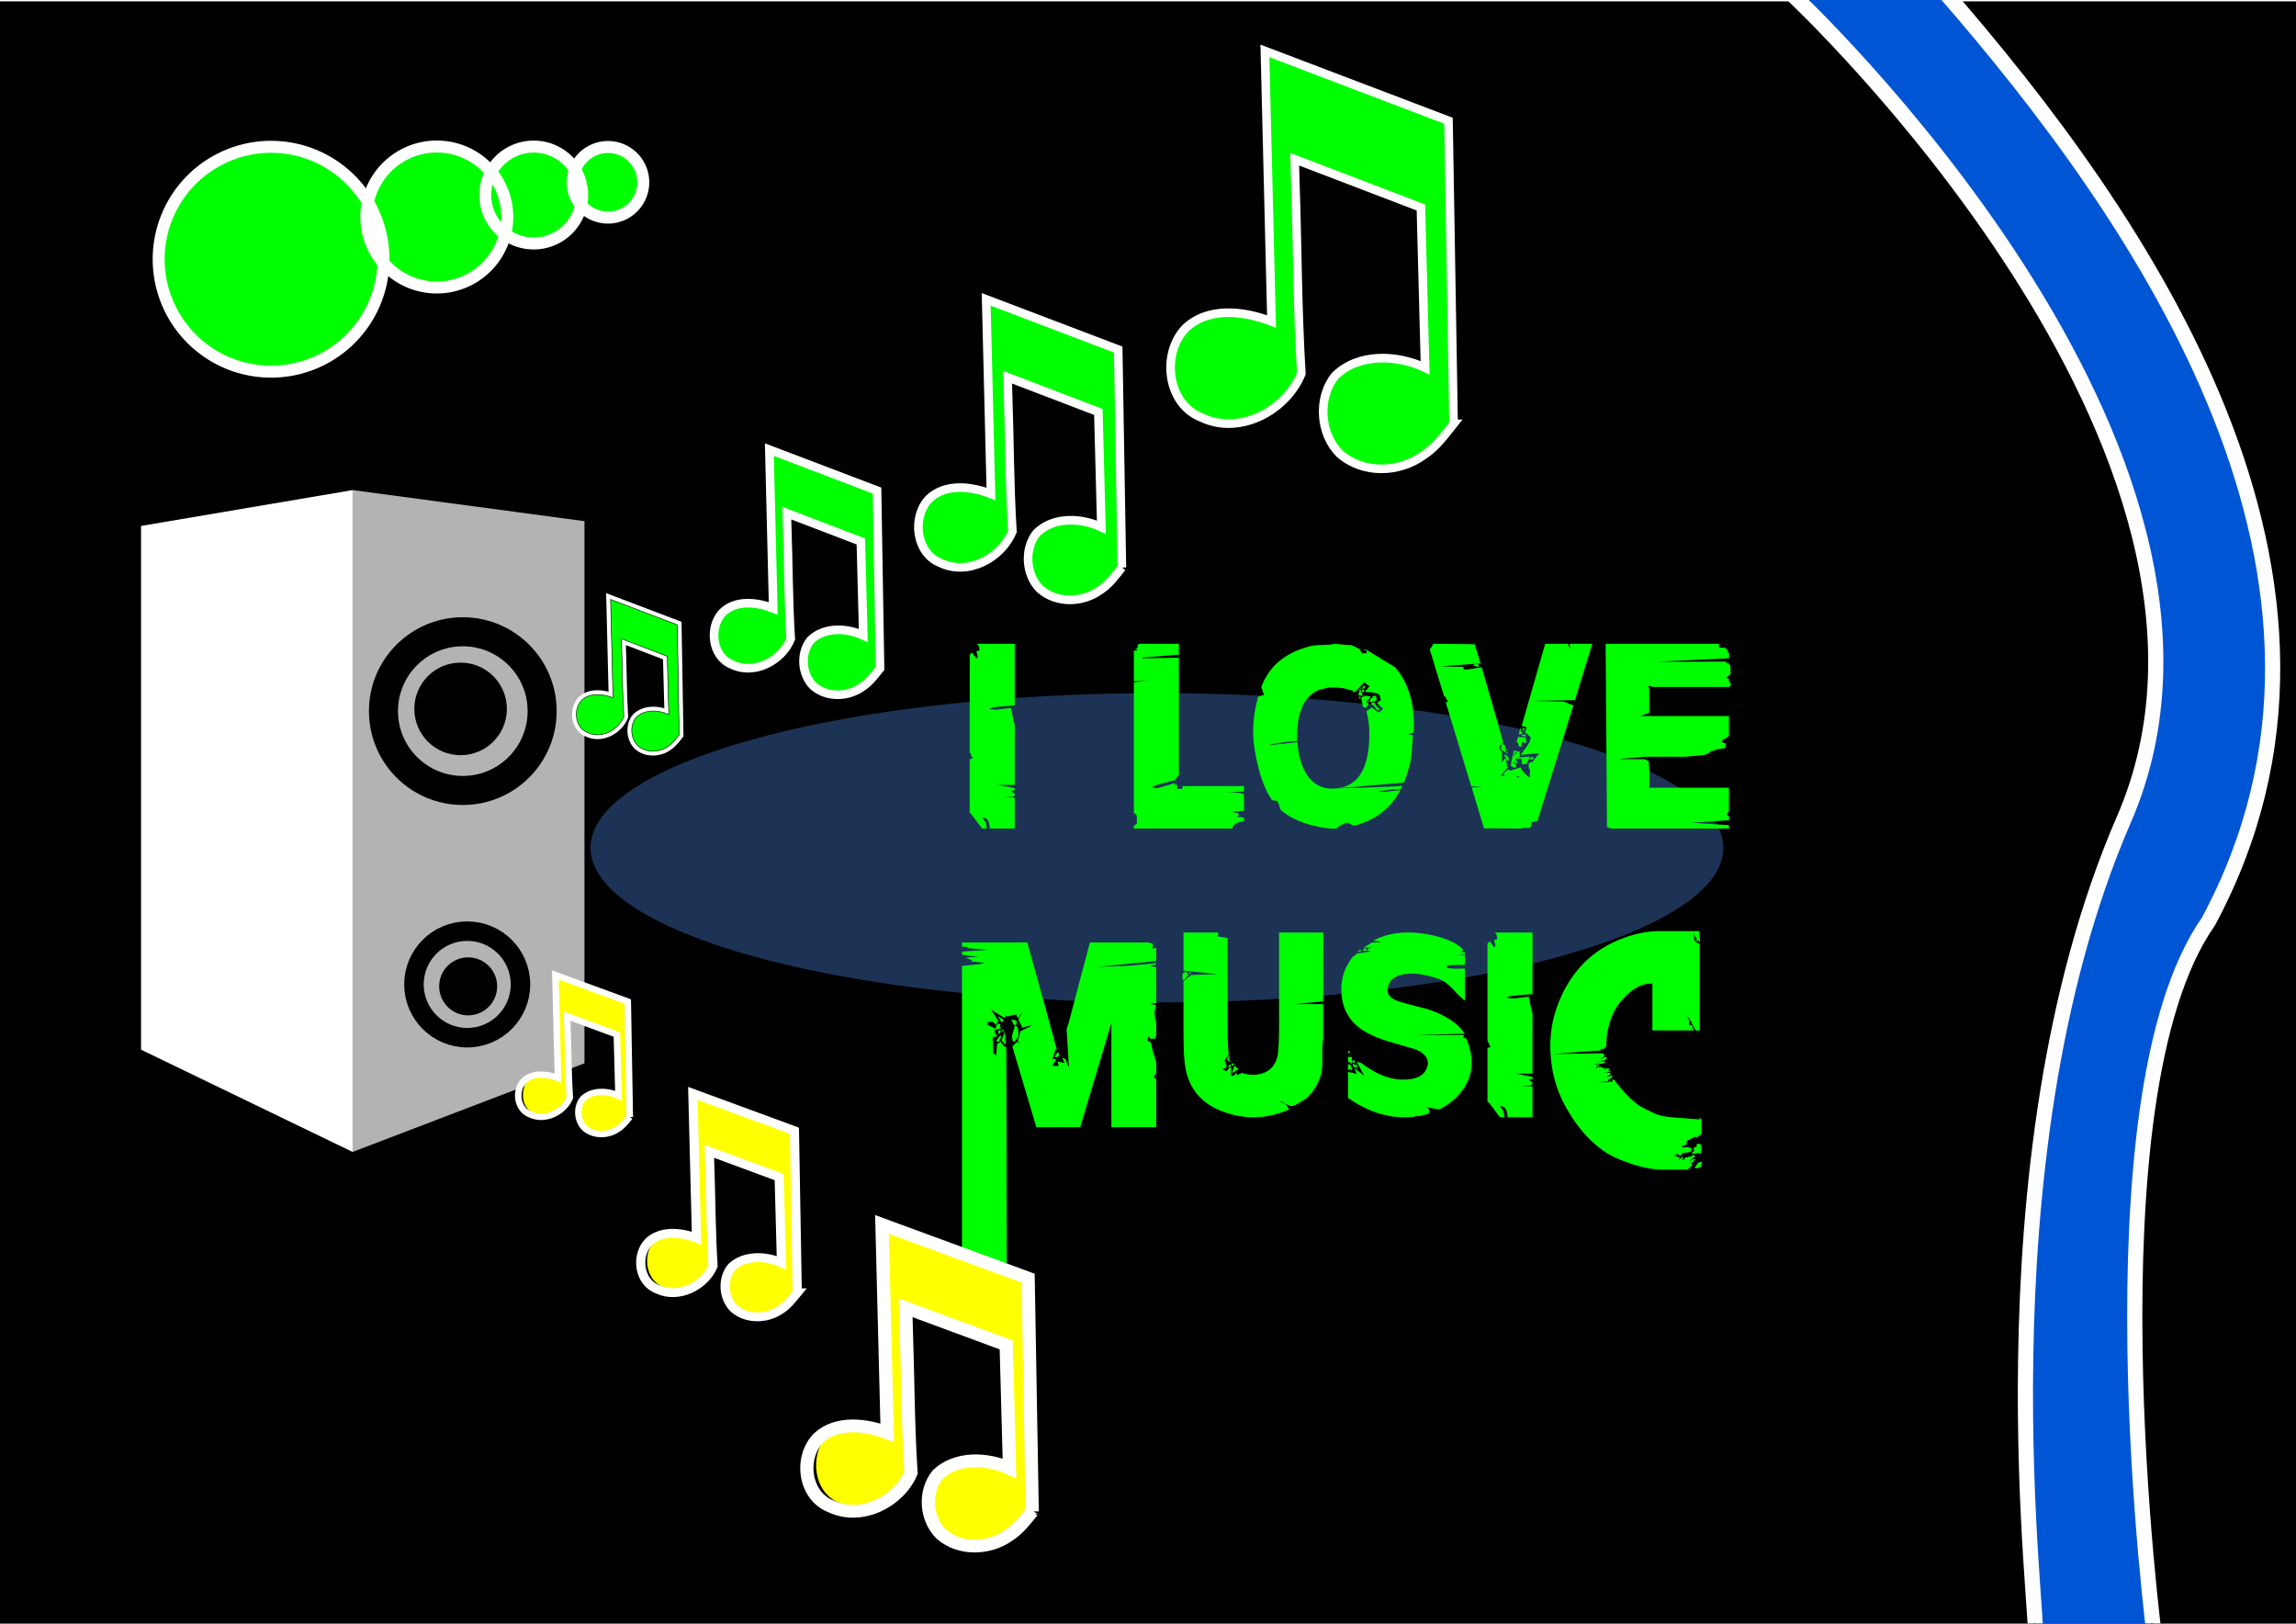
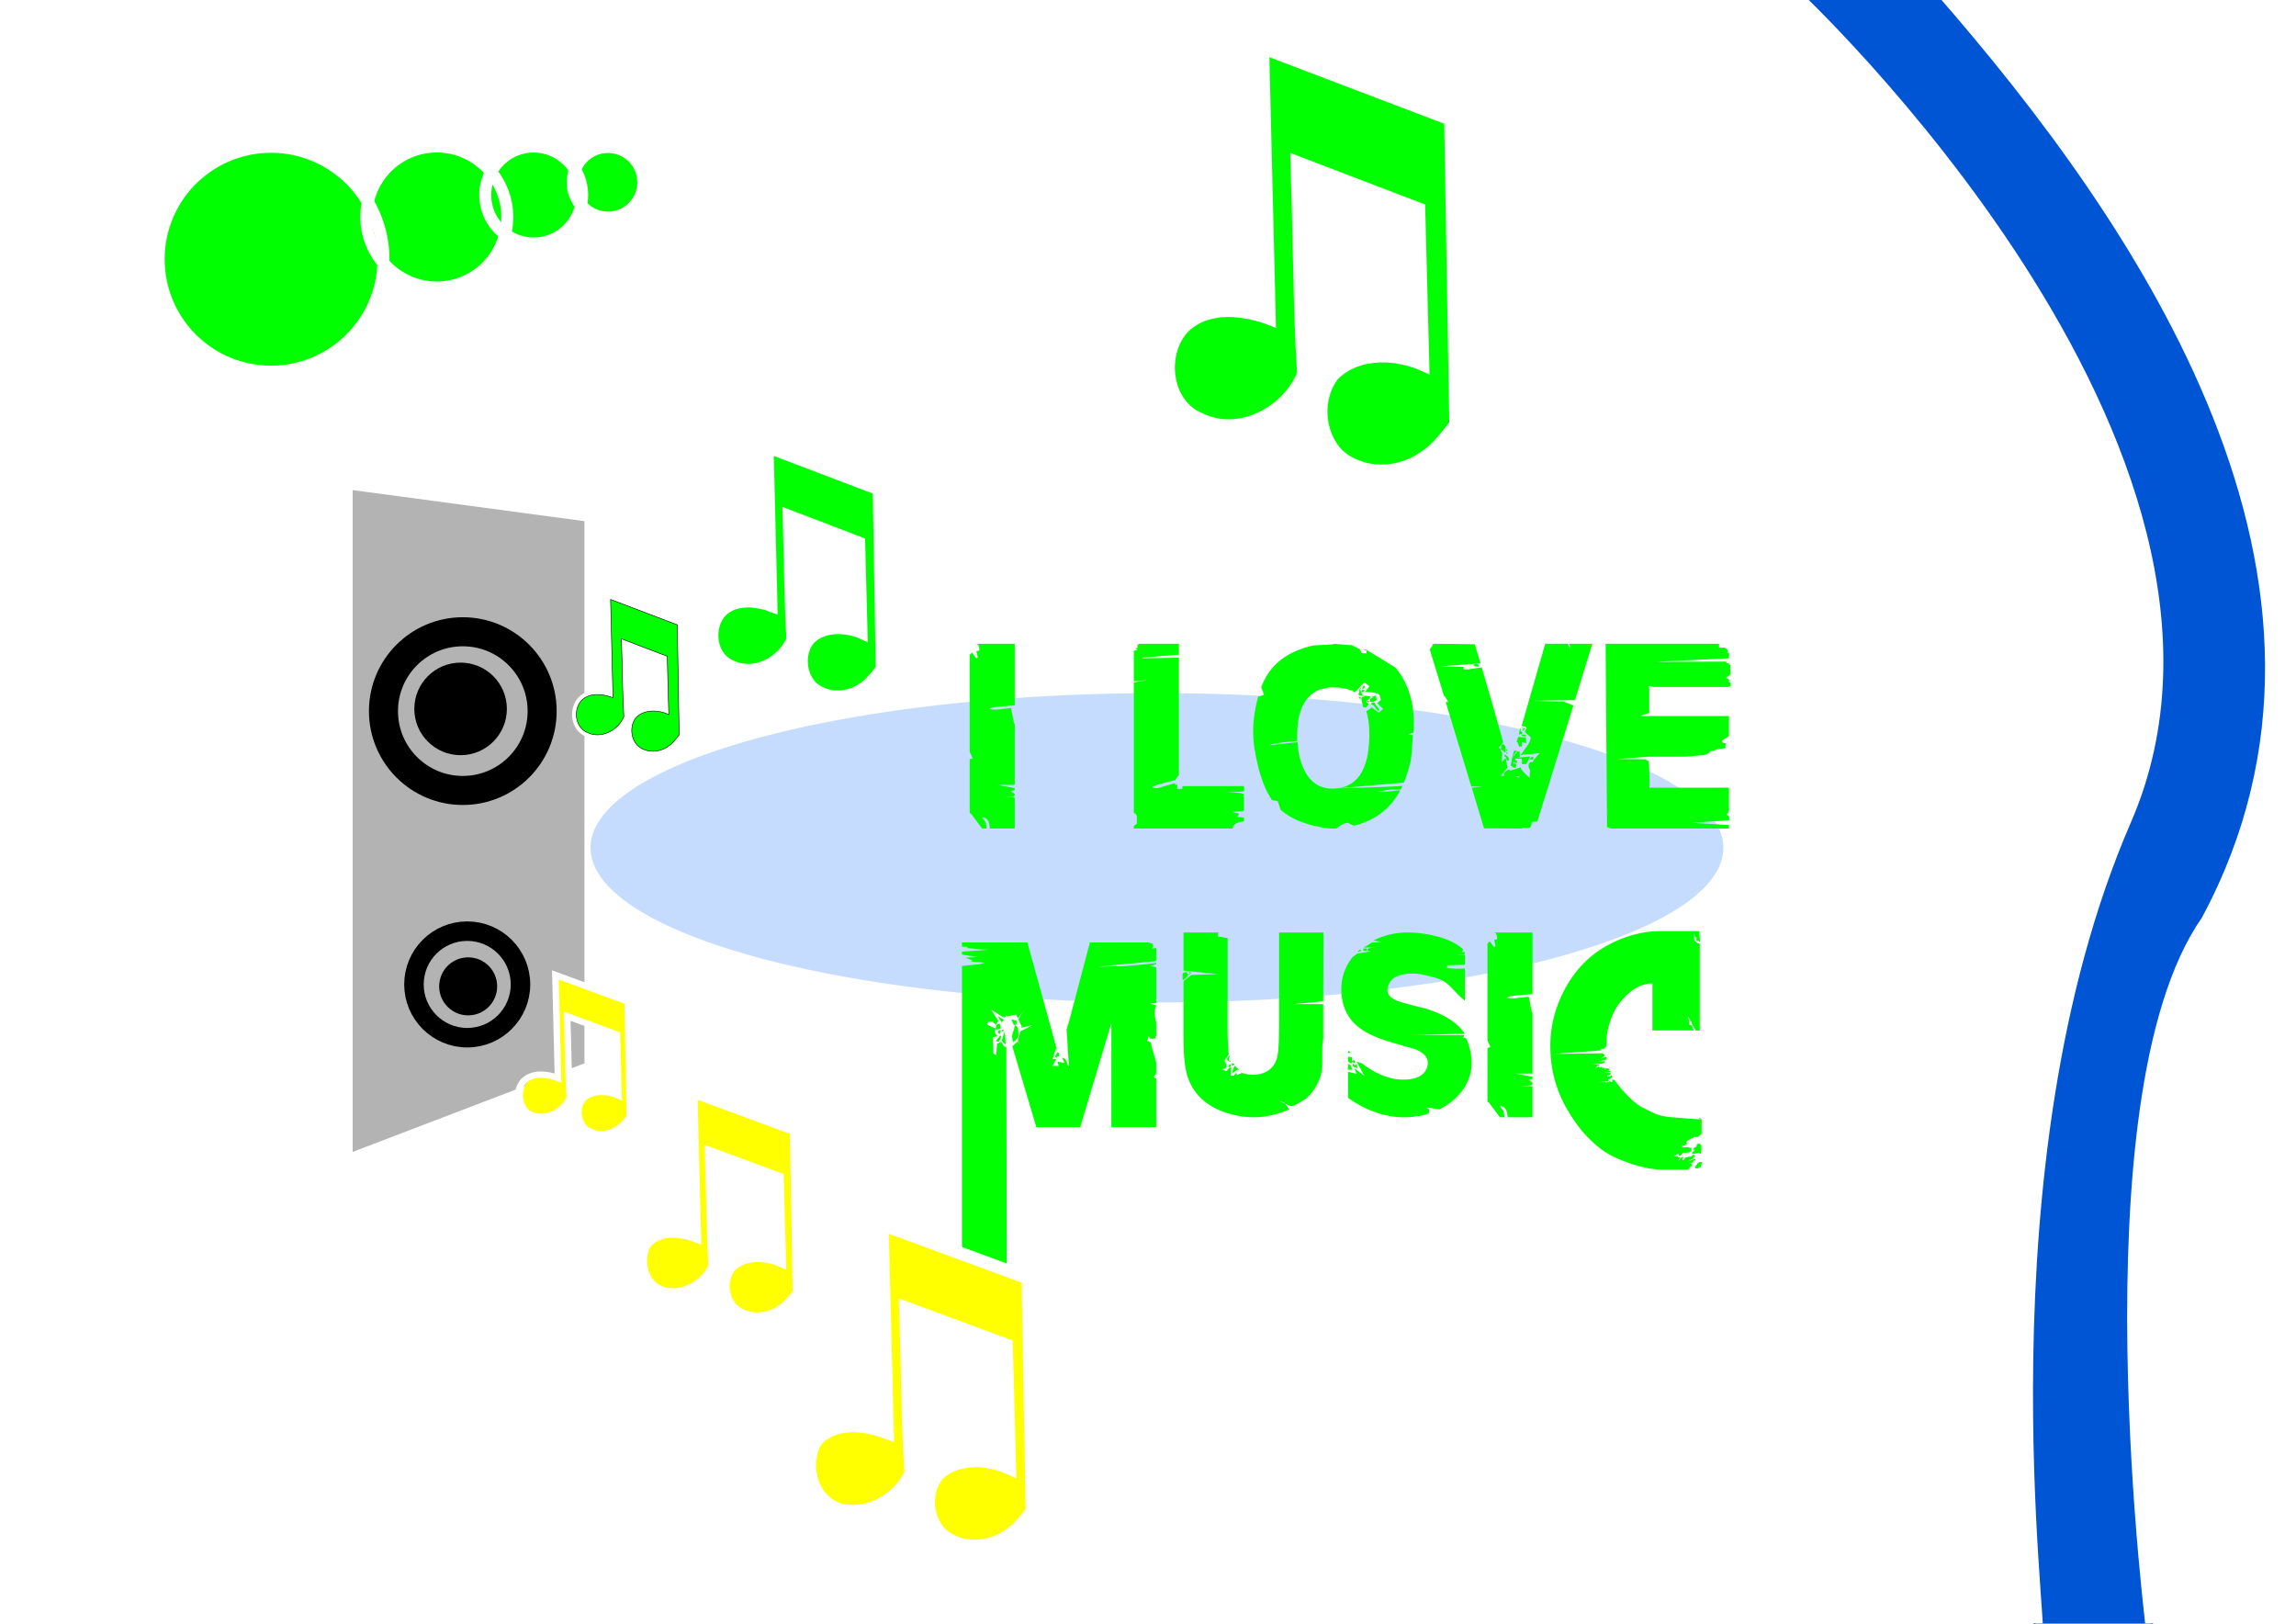
<svg xmlns="http://www.w3.org/2000/svg" viewBox="0 0 1052.4 744.09">
  <defs>
    <filter id="f" height="1.195" width="1.288" y="-.098" x="-.144">
      <feGaussianBlur stdDeviation="3.142" />
    </filter>
    <filter id="a" height="5.58" width="2.432" y="-2.29" x="-.716">
      <feGaussianBlur stdDeviation="213.997" />
    </filter>
    <filter id="b" height="1.29" width="1.428" y="-.145" x="-.214">
      <feGaussianBlur stdDeviation="4.204" />
    </filter>
    <filter id="d" height="1.147" width="1.216" y="-.073" x="-.108">
      <feGaussianBlur stdDeviation="4.204" />
    </filter>
    <filter id="e" height="1.18" width="1.265" y="-.09" x="-.133">
      <feGaussianBlur stdDeviation="4.204" />
    </filter>
    <filter id="c">
      <feGaussianBlur stdDeviation="4.204" />
    </filter>
    <filter id="g" height="1.235" width="1.235" y="-.117" x="-.117">
      <feGaussianBlur stdDeviation="5.043" />
    </filter>
    <filter id="h" height="1.374" width="1.374" y="-.187" x="-.187">
      <feGaussianBlur stdDeviation="8.037" />
    </filter>
    <filter id="i" height="1.545" width="1.545" y="-.272" x="-.272">
      <feGaussianBlur stdDeviation="11.69" />
    </filter>
    <filter id="j" height="1.749" width="1.749" y="-.374" x="-.374">
      <feGaussianBlur stdDeviation="16.074" />
    </filter>
    <filter id="k">
      <feGaussianBlur stdDeviation="8.466" />
    </filter>
  </defs>
-   <path fill-rule="evenodd" d="M0 .622h1052.6v745.49H0z" />
  <path d="M177.79 379.43a358.6 112.13 0 11-717.21 0 358.6 112.13 0 11717.21 0z" transform="matrix(.724 0 0 .632 661.21 148.73)" opacity=".579" filter="url(#a)" fill-rule="evenodd" fill="#59f" />
  <g fill-rule="evenodd">
    <path d="M161.62 224.596v303.32l106.28-40.612v-248.46z" fill="#b3b3b3" />
    <path d="M64.65 241.036l96.975-16.436v303.32L64.65 481.054z" fill="#fff" />
  </g>
  <path d="M232.33 324.878c0 11.716-9.498 21.213-21.213 21.213s-21.213-9.497-21.213-21.213 9.498-21.213 21.213-21.213 21.213 9.498 21.213 21.213z" fill-rule="evenodd" />
  <path d="M248.497 325.894c0 20.084-16.281 36.365-36.365 36.365s-36.366-16.282-36.366-36.365 16.282-36.366 36.366-36.366 36.365 16.282 36.365 36.366z" stroke="#000" stroke-width="13.313" fill="none" />
  <path d="M238.567 451.15c0 13.482-10.93 24.411-24.412 24.411s-24.412-10.93-24.412-24.412 10.93-24.411 24.412-24.411 24.412 10.93 24.412 24.411z" stroke="#000" stroke-width="8.937" fill="none" />
  <path d="M227.88 452.032c0 7.342-5.95 13.293-13.292 13.293s-13.292-5.952-13.292-13.293 5.95-13.292 13.292-13.292 13.292 5.951 13.292 13.292z" fill-rule="evenodd" />
  <path d="M311.29 645.07l-.85-50.46-30.564-11.622 1.1 45.044c-4.535-1.769-10.538-2.52-14.354 1.146-4.007 4.207-3.065 12.562 2.63 14.806 6.326 3.099 14.17-1.08 16.691-7.278-.656-10.644-.64-21.316-1.01-31.973l-.1-3.717 21.014 8.035.698 26.678c-4.682-2.196-11.092-2.496-14.994 1.353-2.946 3.685-2.53 9.642.769 12.944 3.88 3.425 9.874 3.236 13.949.277 2.072-1.327 3.51-3.345 5.022-5.234z" filter="url(#b)" stroke="#fff" stroke-width="3.945" fill="none" transform="translate(0 -308.27)" />
  <path d="M666.27 194.25l-2.34-138.92-84.142-31.997 3.03 124.01c-12.489-4.87-29.016-6.936-39.52 3.156-11.033 11.58-8.439 34.584 7.24 40.762 17.418 8.53 39.01-2.973 45.95-20.037-1.806-29.303-1.764-58.683-2.778-88.022l-.275-10.233 57.849 22.122 1.922 73.445c-12.89-6.046-30.537-6.872-41.28 3.725-8.11 10.145-6.968 26.545 2.116 35.635 10.684 9.429 27.185 8.907 38.402.762 5.706-3.652 9.664-9.208 13.827-14.41z" stroke="#000" stroke-width=".667" fill="#0f0" />
  <path d="M311.29 336.8l-.85-50.46-30.564-11.622 1.1 45.044c-4.535-1.769-10.538-2.52-14.354 1.146-4.007 4.207-3.065 12.562 2.63 14.806 6.326 3.099 14.17-1.08 16.691-7.278-.656-10.644-.64-21.316-1.01-31.973l-.1-3.717 21.014 8.035.698 26.678c-4.682-2.196-11.092-2.496-14.994 1.353-2.946 3.685-2.53 9.642.769 12.944 3.88 3.425 9.874 3.236 13.949.277 2.072-1.327 3.51-3.345 5.022-5.234z" stroke="#000" stroke-width=".242" fill="#0f0" />
-   <path d="M514.22 260.09l-1.682-99.892-60.505-23.008 2.179 89.172c-8.98-3.502-20.864-4.987-28.417 2.27-7.933 8.327-6.068 24.867 5.206 29.31 12.524 6.134 28.051-2.138 33.041-14.408-1.299-21.07-1.268-42.198-1.998-63.294l-.197-7.358 41.597 15.906 1.381 52.813c-9.268-4.347-21.958-4.942-29.684 2.679-5.83 7.295-5.01 19.088 1.522 25.624 7.683 6.78 19.548 6.405 27.614.548 4.103-2.627 6.95-6.621 9.943-10.361z" stroke="#000" stroke-width=".48" fill="#0f0" />
  <path d="M403.37 306.31l-1.372-81.485-49.356-18.768 1.777 72.74c-7.325-2.857-17.019-4.068-23.181 1.851-6.471 6.793-4.95 20.286 4.248 23.91 10.216 5.004 22.882-1.744 26.953-11.753-1.06-17.188-1.035-34.422-1.63-51.631l-.162-6.002 33.932 12.975 1.127 43.081c-7.56-3.546-17.912-4.031-24.214 2.185-4.756 5.95-4.086 15.57 1.242 20.902 6.267 5.53 15.946 5.225 22.525.447 3.346-2.142 5.668-5.401 8.11-8.452z" stroke="#000" stroke-width=".391" fill="#0f0" />
  <path d="M666.27 502.52l-2.34-138.92-84.142-31.997 3.03 124.01c-12.489-4.87-29.016-6.936-39.52 3.155-11.033 11.582-8.439 34.585 7.24 40.763 17.418 8.53 39.01-2.973 45.95-20.037-1.806-29.303-1.764-58.683-2.778-88.022l-.275-10.232 57.849 22.12 1.922 73.446c-12.89-6.045-30.537-6.872-41.28 3.725-8.11 10.145-6.968 26.545 2.116 35.635 10.684 9.429 27.185 8.908 38.402.762 5.706-3.652 9.664-9.208 13.827-14.41z" filter="url(#c)" stroke="#fff" stroke-width="3.945" fill="none" transform="translate(0 -308.27)" />
  <path d="M514.22 568.36l-1.682-99.892-60.505-23.008 2.179 89.172c-8.98-3.502-20.864-4.987-28.417 2.27-7.933 8.326-6.068 24.867 5.206 29.31 12.524 6.134 28.051-2.138 33.041-14.408-1.299-21.07-1.268-42.198-1.998-63.294l-.197-7.358 41.597 15.906 1.381 52.813c-9.268-4.347-21.958-4.942-29.684 2.679-5.83 7.295-5.01 19.088 1.522 25.624 7.683 6.78 19.548 6.405 27.614.548 4.103-2.627 6.95-6.621 9.943-10.361z" filter="url(#d)" stroke="#fff" stroke-width="3.945" fill="none" transform="translate(0 -308.27)" />
  <path d="M403.37 614.58l-1.372-81.485-49.356-18.768 1.777 72.74c-7.325-2.857-17.019-4.068-23.181 1.851-6.471 6.793-4.95 20.286 4.248 23.91 10.216 5.004 22.882-1.744 26.953-11.753-1.06-17.188-1.035-34.422-1.63-51.631l-.162-6.002 33.932 12.975 1.127 43.081c-7.56-3.546-17.912-4.031-24.214 2.185-4.756 5.95-4.086 15.57 1.242 20.902 6.267 5.53 15.946 5.225 22.525.447 3.346-2.142 5.668-5.401 8.11-8.452z" filter="url(#e)" stroke="#fff" stroke-width="3.945" fill="none" transform="translate(0 -308.27)" />
  <path d="M288.017 511.455l-.872-51.757-31.35-11.921 1.13 46.203c-4.653-1.814-10.81-2.584-14.725 1.176-4.11 4.314-3.144 12.885 2.698 15.187 6.49 3.178 14.534-1.108 17.12-7.465-.673-10.917-.657-21.864-1.035-32.795l-.103-3.813 21.553 8.242.716 27.364c-4.802-2.253-11.377-2.56-15.38 1.388-3.021 3.78-2.595 9.89.789 13.277 3.98 3.513 10.129 3.318 14.308.283 2.126-1.36 3.6-3.43 5.151-5.368z" fill="#ff0" />
  <path transform="matrix(.976 0 0 .943 -77.283 -297.614)" d="M374.94 858.43l-.945-56.093-33.976-12.92 1.224 50.073c-5.043-1.966-11.716-2.8-15.957 1.274-4.455 4.676-3.408 13.964 2.924 16.46 7.032 3.444 15.752-1.201 18.554-8.091-.73-11.832-.713-23.695-1.122-35.542l-.111-4.132 23.358 8.932.776 29.656c-5.205-2.441-12.33-2.775-16.668 1.504-3.275 4.096-2.814 10.718.854 14.389 4.314 3.807 10.977 3.597 15.506.308 2.304-1.475 3.902-3.718 5.583-5.819z" filter="url(#f)" stroke="#fff" stroke-width="3.073" fill="none" />
  <path d="M364.426 591.347l-1.223-72.636-43.997-16.73 1.584 64.841c-6.53-2.546-15.17-3.626-20.663 1.65-5.769 6.056-4.413 18.083 3.786 21.314 9.106 4.46 20.397-1.555 24.026-10.477-.945-15.32-.923-30.684-1.453-46.024l-.144-5.35L356.59 539.5l1.004 38.402c-6.74-3.16-15.966-3.593-21.584 1.948-4.24 5.305-3.643 13.88 1.107 18.633 5.586 4.93 14.215 4.657 20.08.398 2.983-1.91 5.053-4.814 7.23-7.534z" fill="#ff0" />
  <path d="M374.94 858.43l-.945-56.093-33.976-12.92 1.224 50.073c-5.043-1.966-11.716-2.8-15.957 1.274-4.455 4.676-3.408 13.964 2.924 16.46 7.032 3.444 15.752-1.201 18.554-8.091-.73-11.832-.713-23.695-1.122-35.542l-.111-4.132 23.358 8.932.776 29.656c-5.205-2.441-12.33-2.775-16.668 1.504-3.275 4.096-2.814 10.718.854 14.389 4.314 3.807 10.977 3.597 15.506.308 2.304-1.475 3.902-3.718 5.583-5.819z" transform="matrix(1.37 0 0 1.324 -148.236 -544.1)" filter="url(#f)" stroke="#fff" stroke-width="3.073" fill="none" />
  <g fill="#0f0">
    <path d="M465.108 323.3v-28.26h-17.466c.846.35 1.27 1.373 1.27 3.068l-1.377.316.637 2.752-.637.637-2.009-2.752-1.06 1.056v44.457l1.377 2.966-1.376.423v24.662l.636.317 5.078 6.773h2.119l-.423-2.752-1.696-2.329c2.259 0 3.424 1.694 3.495 5.081h11.432v-14.077l-.953-.213h-4.129l4.445-.316.637-.637v-.633l-1.377-1.06-.32-.316 1.697-.316v-.953l-7.727-1.483h7.727v-28.155h-.32l-1.376-7.093-6.454.74c-2.26 0-3.389-.106-3.389-.317 0-.564 3.846-1.093 11.538-1.586zM570.205 360.244H542.05a7.63 7.63 0 00-.106 1.27h-2.33v-2.646l-.316.953c-.493 0-.74-.318-.74-.953l-7.833 2.329c-1.624 0-2.436-.141-2.436-.423 0-.496 3.493-1.59 10.48-3.282a5.275 5.275 0 011.589-2.12v-53.98l-16.62.317v-.316l16.62-1.376v-4.975h-18.206c-.282.211-.53.422-.743.633 0 1.129.035 1.552.106 1.27-.14.071-.527.107-1.162.106l1.056.953-1.693.214v14.076l6.35-.636-6.35 1.06v59.91c.776.14 1.234.704 1.376 1.692v3.176l-1.376.953v1.27h45.197c.282-1.907 2.046-3 5.291-3.283v-1.586c-.422-.282-1.41-.423-2.962-.423 0-.213.105-.46.317-.743.21-.282.316-.564.316-.846l-3.279-.74 5.608-.53v-6.457c-.211 0-.388-.035-.53-.107-.069-.14.003-.21.214-.21h.316v-.846c-.986-.495-2.962-.743-5.927-.743-1.835 0-4.199.106-7.09.317l-4.552.32 17.57-1.167zM622.879 319.382l.316.847h.53l-.21-.847zm-.107 0h.107l-.107-.21zm3.918 1.8l.21.636.423.107.107-.743zm-1.06-6.88h-.739l-.426.952v.423c.777 0 1.166-.458 1.166-1.376zm-1.692.636l-.106.106-.214.107-.103.526h.423zm1.48 1.27l-.953-.21-.423.952.743.317zm5.61 4.657l-.316-2.116-2.222.527 1.162.213c-1.2.282-1.799 1.023-1.799 2.222h1.59zm-3.385-1.8l-2.012-.212c-.071.213-.354.354-.848.424s-.741.353-.741.848c0 .351.106.968.318 1.851.212.883.318 1.536.318 1.958l1.376.423 1.376-1.8-1.163-.846c0-.21.3-.563.9-1.058.6-.494.9-1.023.9-1.587zm1.586 2.86l-.74.423v.53c.636 0 1.27.475 1.905 1.427.634.952 1.199 1.428 1.694 1.428v-1.056c-.213 0-.602-.388-1.166-1.165-.564-.776-.846-1.305-.846-1.587zm10.269-16.09l-13.338-8.15-1.482.21 1.692.214v1.27h-2.115l-1.06-1.907-3.598-1.799c-1.764-.071-4.41-.282-7.937-.633-.706.282-2.365.458-4.977.526-2.821.072-4.655.214-5.501.427-11.786 2.82-19.479 9.136-23.077 18.945l1.27 3.492-2.54.846-.106-.103c-1.553 5.715-2.33 11.007-2.33 15.876 0 2.963.248 5.892.743 8.786 1.764 10.303 4.41 17.924 7.937 22.863l2.542.423 1.27 3.702-.107.107c4.658 4.234 11.433 7.057 20.324 8.469 1.764.282 3.563.388 5.398.317 2.256-1.764 4.02-2.646 5.29-2.646l2.753 1.376c9.809-2.47 16.9-7.903 21.274-16.3l-7.197.74h-3.705l6.457-1.06h4.658c.282-.564.528-1.128.74-1.692-3.599.353-13.512.74-29.74 1.163l30.483-2.646a74.11 74.11 0 002.855-8.996c.353-1.27.618-3.405.795-6.404.176-2.998.336-5.098.478-6.297l-2.222-.423 2.432-.743c.142-1.2.213-2.435.213-3.705 0-10.866-2.858-19.616-8.573-26.249zm-7.517 20.745l-3.175-2.326-2.539 1.692c.917 3.106 1.376 6.563 1.376 10.373 0 16.724-5.716 25.086-17.15 25.086-5.08 0-9.066-2.4-11.96-7.197-2.187-3.74-3.456-8.434-3.81-14.077l-12.913 1.376c1.41-.707 5.68-1.342 12.807-1.906-.493-12.844 2.964-20.71 10.373-23.603l4.234-.953c4.658-.071 8.045.423 10.162 1.483.07-.143.175-.32.317-.53l.21.74c.284.142.602.318.953.53.353-.143 1.147-.92 2.382-2.33 1.235-1.41 1.994-2.115 2.276-2.115l2.222 1.692-2.222 2.646c4.658 0 6.987.705 6.987 2.115l.423 1.483-1.8 1.483 2.86 2.645zm-6.667-7.727h.317v-.104zm-1.06.213l1.06-.213-.85-.104zm-1.162-3.389v1.59l-.427.633.214.85h1.586c0-.354-.141-.83-.423-1.43-.283-.6-.424-.935-.424-1.006zM697.78 335.686l-.846-.743.316-1.27v-.213c-.635.707-.952 1.8-.952 3.282.213-.21.566-.316 1.06-.316.281-.071.422-.318.422-.74zm-.423-1.166l.21-.107h-.103zM676.4 304.246l-.213.213c-.564 0-.846.07-.846.21 0 .567.953.85 2.859.85l-.424-.423c0-.567-.458-.85-1.376-.85zm18.522 47.526v-1.8l-1.483-.106.214-.316 1.906.106-.424-1.27h-.636v-.742l3.069.107v2.435h2.012l1.8-3.495-5.928.53 1.166-.317-.107-2.542h-1.482l.213.53-1.166 1.166c-.211.353-.352.776-.423 1.27v-1.06l1.589-2.222h-1.273a39.06 39.06 0 00-.846 3.388c-.071.071-.282 1.235-.633 3.492l1.376.846zm3.918-18.099l-1.272-.213-.104.213h.634v1.483l.952-1.273zm0 3.705l.74.107-.316-.743-.32-.107-1.586.107c0 .424.494.636 1.482.636zm-.953-3.069l-.32.104.32.32zm-2.222 6.031l.633 1.8h1.27v-2.01l2.012.423-.213-2.645c-.915 0-2.08-.071-3.492-.213-.282.917-.564 1.799-.846 2.645.21-.21.387-.316.53-.316.07 0 .106.105.106.316zm6.454 6.457l-1.056 1.06 1.586.316c0-.21.035-.457.106-.74.071-.281.071-.458 0-.53-.07-.07-.283-.106-.636-.106zm-13.864-5.61l-.316 2.225 2.222 1.586-.213-3.175-.846-.74zm41.599-46.147h-10.479l.423 2.432-1.166-2.432H708.26l-10.796 37.68 1.48.317.85.32-.85 2.115 2.648 2.436c0 1.268-.74 2.873-2.224 4.814-1.482 1.942-2.224 3.124-2.223 3.546l.952-.424 7.624-.633c-1.553 1.553-2.647 2.929-3.282 4.128l-.32-.106c-.986 0-1.48.564-1.48 1.692 0 .707.247 1.378.74 2.013-.14.986-.21 2.186-.21 3.598h-.106v-.316c-.565-.284-1.376-.99-2.434-2.12-1.059-1.128-1.588-1.94-1.588-2.435l-4.978 1.59-.21-.637c-.282 0-.793.283-1.534.848-.74.565-1.111.954-1.111 1.165l.423.846h-1.693l3.07-3.705-.847-4.232h-.213l-1.586 1.8.21-4.129-1.483-2.858 1.906-2.013c-1.058-4.233-4.338-15.735-9.843-34.505l-6.35.953h-1.59c-.281-.07-.423-.46-.423-1.166l-10.689-.21 18.522-1.376-2.645-8.786a2417.07 2417.07 0 00-19.052-.21c-.424.987-.954 1.833-1.59 2.54l6.564 21.486.527.21 1.376 2.436h-1.163l11.748 38.74 5.188.106-4.974.424 5.607 18.628c3.883 0 9.705.035 17.466.107l.106-.317h1.693a30.39 30.39 0 001.166.103c.917-.069 1.376-.986 1.376-2.752l2.646-.316 16.513-53.134-4.448-1.8-14.288-.32 19.476-.316zm-35.248 60.967a6.907 6.907 0 011.693-.214c0 .142.07.32.213.53a46.506 46.506 0 01-1.906-.316zm-4.341-12.701v-.107l.213.846c.353 0 .494-.105.423-.316-.07-.211-.283-.352-.636-.423zm.213 1.269l.107.107v-.32zm-.846 2.222c.564 0 .846.53.846 1.59l1.163.21-.21-1.586-1.8-1.377zm.846-1.376l.423.213.107-.846-.423-.106zM757.765 314.832h34.612c.07-.07.353-.212.846-.423l.107-1.376-.74-.423-.107-1.376-1.376-.636 1.376-.95.74-.636-.103-4.342h-.53l-.107-.633-.952-.106-.424-.74-32.176.106 33.552-1.589.107-2.539h-.636v-1.272l-1.376-1.057h-2.646v-1.799h-51.971l.636 84.038 1.8.637h54.086v-1.59l-17.146-1.056 17.253-1.166v-1.693l-1.166-.846 1.06-1.59V360.98h-36.518c.142-2.046.142-4.692 0-7.94l-.21-4.125-1.59-.953-12.914-.106 14.184-1.06h17.043l8.466-.74 2.226-.742.846-1.057 1.903-.32.53-.423 4.657-.74-.316-.74.423-1.272-1.59-.423-.316-.953 3.175-2.01v-9.209h-40.645l4.128-1.482v-10.266l-.106-1.483-.527-.423 1.056-.106zM529.954 434.432l-1.906.317.423-1.27v-.952l-2.222-.633h-26.675l-9.736 36.834c-.071.14-.389 1.127-.953 2.962l1.06 17.043h-.214l-1.376-3.389-1.482-.633 1.06 2.432-2.437-.526v.316l-.103-.316-.743-.107.637 2.01h-2.86l1.693-3.176h-1.692l1.482-4.655.53.424c-.213-.847-1.412-5.257-3.598-13.231l-9.953-35.988h-29.953v2.01h2.329l.316.636 9.423.74-12.068.846v1.376l7.303 1.06-5.61.316 3.281 1.376-1.269.32 6.667.633-2.645.743c-.636 0-3.211.247-7.727.74v133.477l20.534 7.072-.213-103.4-.95-.213-1.482-2.222-1.8.952-.423 5.291-1.272-.952-.317-7.304 2.119-.53-1.273-1.799.423-1.693-3.598-1.692c0-.846.107-1.305.32-1.376h2.009l1.693 1.482.32-1.166.633-.636-3.386-5.291 5.714 3.598.953-.21v-.742l.743.53 4.022-.954.846 1.8 2.436-3.386-2.226 3.809 1.59 3.282-.214.636c2.541-.706 4.165-1.06 4.871-1.06l-5.294 2.646-1.163 4.341 1.163 2.01-1.27-1.693-2.435 2.222 11.009 37.048h20.111l14.29-47.736v47.736h20.534v-22.334c-.635 0-.953-.212-.952-.637 0-.493.317-.986.952-1.479v-5.294l-2.115-7.197c0-1.693-.671-2.539-2.013-2.54l.637-2.225.74 1.166h2.222a7.39 7.39 0 00.53-1.482v-5.928c-.494-2.116-.74-3.528-.74-4.234 0-1.129.246-2.257.74-3.386v-.213l-2.753-.846 2.752-.21v-16.513l-2.965-.423 2.965-.953v-.53c-2.823.424-7.904.919-15.243 1.483l-11.432.21 26.675-2.54zm-65.731 43.082c.775 0 1.657-.953 2.645-2.859-.071-.917-.141-1.976-.21-3.175 0-.282-.194-.618-.583-1.006-.389-.39-.724-.583-1.006-.584 0 .707-.194 1.607-.582 2.7-.387 1.095-.581 1.924-.581 2.488 0 .493.105 1.093.317 1.8zm20.004 7.303l.316-.636.953-.107-.21-1.056.317-.107-.953-.846v.317l-1.163 1.692zm-18.419-15.137l.213-1.27-.213-.742-2.01-.423h-.212l1.06 2.435zm-9.419 2.223l2.222-.423-.21-1.8v-.423c-1.341-.282-2.012.6-2.012 2.646zm3.492 0h-.633v.106l-.213.21.846.743zm1.06 6.563l.106-.53-.107-.213-.423-5.08-1.376 4.34 1.59 1.587zm-.847-11.115l-2.752-1.693.107.21 1.692 2.752zm-2.329 6.457l.53-.106.423-1.163-.213-.427.107-.21-1.27.74.317.743zm-.74 3.599l.953-.107.953-2.222-.213-.423-.213-.107-1.903 2.329zM565.442 488.209l.316-.633-1.162-.32v.53h-.107v.423zM546.07 445.87l-.633-.424-.32.21v.32h.424v.21zm18.842 45.726h.423c.988-.917 1.73-1.376 2.222-1.376.211 0 .388.07.53.21L565.545 488l.426.633-.32.213-.846 2.646zm.53-2.752h.21v-.106zm-2.33-2.435l.107-.107v.107l.953.213-.426-.637-.104-.106c0 .07.035.142.104.213l-.527-.107.423-2.012-.213-.103c-.07 0-.106-.036-.106-.107l-.953 1.693zm.74 2.645c.282-.282.39-.564.32-.846-.07-.353-.283-.53-.636-.53l.106.32-.846.846zm-19.051-42.868v.636l.74-.316-.424-.32v.423zm61.813-18.839h-20.321v41.386c0 8.256-.282 13.479-.847 15.666-1.128 4.445-3.986 7.09-8.572 7.936-2.47.425-5.012.214-7.624-.633l-2.222 1.057-.423-1.163-1.06 1.376h-1.373l.21-3.495-.636-.423-1.693 1.905-2.009-1.06c1.41 0 2.116-.457 2.116-1.372 0-.353-.141-.847-.423-1.483-.282-.635-.423-.988-.423-1.06l1.906-2.858c-.354-2.257-.53-6.914-.53-13.97v-39.27l-4.445-.74c0-.777.106-1.376.317-1.799h-16.09v17.463l15.773 1.59-12.175.422-3.598 2.753v19.581c0 6.915.07 11.502.213 13.761.282 5.01.987 8.925 2.116 11.748 2.963 7.621 8.996 12.808 18.099 15.56 3.951 1.2 7.869 1.8 11.751 1.8 5.291 0 10.724-1.2 16.3-3.6a76.751 76.751 0 00-1.8-2.541l-2.645-1.163c1.057 0 1.94.387 2.646 1.163l2.538 1.06c.847 0 1.905-.389 3.176-1.164l3.811-2.329c2.753-2.47 4.834-5.54 6.244-9.21.707-1.834 1.095-4.022 1.166-6.563v-6.667c0-1.553.141-3.175.424-4.868v-15.983H593.28l13.23-1.273zm-61.92 19.052c-.422 0-.633-.317-.633-.953-.777 0-1.448.247-2.012.74v2.859h.213c.35 0 .844-.353 1.48-1.058.634-.705.952-1.235.952-1.588zM617.888 486.518l1.589.953.107-.743 1.376.427v-.85l-.214-.317-.106-.316-1.056.846.21-2.012-1.906-.21zm2.012 3.705c0-.142-.141-.46-.423-.953-.282-.493-.423-.916-.423-1.27l-1.27-.319.104.53-.104 2.012zm3.599-55.146c-.425.354-.883.777-1.377 1.27l1.906-.53zm2.962.634l-.104-1.057-1.482.104v.953zm-8.573 46.89h1.27l-1.27-1.27zm54.09-6.775l-.53-.103c-.565 0-.847-.035-.847-.107l.21-.423c.142-.282.213-.564.213-.846H644.88c2.963 0 7.391-.088 13.285-.265 5.893-.176 10.32-.265 13.284-.265-3.245-5.01-9.278-8.892-18.099-11.644-2.47-.565-6.122-1.517-10.956-2.858-4.835-1.34-6.935-3.563-6.3-6.668.85-4.305 4.66-6.457 11.432-6.457 1.342 0 2.753.14 4.235.423 4.445.848 7.69 1.837 9.74 2.965 1.339.706 3.05 2.189 5.132 4.446 2.082 2.258 3.688 3.775 4.816 4.55v-14.713l-4.551.106-3.598-.316v-1.27l8.149-.213v-4.551l-3.598-.107 3.598-.21v-.953h-1.483l.743-1.166c-2.47-2.539-6.457-4.549-11.961-6.03-4.658-1.2-9.175-1.8-13.55-1.8-5.787 0-11.08 1.27-15.877 3.809.846-.071 2.187.14 4.021.636l-4.444.106c-.847.565-2.117 1.341-3.812 2.33h4.871l-2.965.423-.21.953 1.483.423-6.141.95c-.917.777-1.553 1.236-1.906 1.375-3.598 4.376-5.398 9.352-5.398 14.927 0 7.903 2.965 13.972 8.893 18.206 3.316 2.399 8.29 4.551 14.924 6.457l10.265 2.962c4.165 1.835 6 4.2 5.505 7.094-.847 4.516-4.586 6.773-11.219 6.773-6.14 0-12.49-2.505-19.051-7.516l-2.33-.74 3.6 6.564-4.659-3.602 1.06 2.649-3.919-.953v11.958c10.02 7.057 20.288 9.916 30.803 8.576l-.106-.32c.493 0 1.057.036 1.692.107a28.63 28.63 0 004.552-1.163c.213-.495.32-1.13.32-1.906l-1.273-.952 5.824.952c4.374-2.188 7.866-5.045 10.479-8.572 2.892-3.883 4.338-8.117 4.338-12.701a26.32 26.32 0 00-2.54-11.329zm-51.232 12.279v-.317l-.636-.316v.106l-.103 1.056h.526l.213.53h.953l.637 1.06-.53-2.436h-.53l-.213.107.213.74-.423-.53.21-.21v-.107zM702.44 455.61v-28.262h-17.465c.846.351 1.27 1.374 1.27 3.069l-1.377.316.637 2.752-.637.637-2.009-2.752-1.06 1.056v44.457l1.377 2.966-1.376.423v24.662l.636.317 5.078 6.773h2.119l-.423-2.752-1.696-2.329c2.259 0 3.424 1.694 3.495 5.081h11.432v-14.077l-.953-.213h-4.129l4.445-.316.637-.637v-.633l-1.377-1.06-.32-.316 1.696-.316v-.953l-7.726-1.483h7.726v-28.155h-.32l-1.375-7.093-6.454.74c-2.26 0-3.389-.106-3.389-.317 0-.564 3.846-1.093 11.538-1.586zM777.101 531.29h-.953l-2.436 1.056 2.543-1.692-.107-.423h.636l.104-.637-.74-.423-.423.423-.636.427-1.377.103v.32h-1.269v.423l-.633.316v.424h-.743l.423-1.06v-.423l-.74.32-1.482 1.586.846-1.586h-.953v-.423l-2.116-.427 1.27-.21.32-.53.846.107.103.633h.743l.953-1.163 3.176-.423.846-.53v-1.482h-1.06l-.106-.317-3.069.213v-.85l1.483-.21.106-.212.53-.104-.213-1.166.74-.846.952-.317.53-.53 1.06-.213.21-.423 1.589.107 1.906-1.483v-6.56l-1.166-.32-.104-.527.527.317h.423l.32.53-13.55-1.06c-3.528-.282-6.315-.917-8.362-1.906a252.451 252.451 0 01-6.139-3.068c-3.952-2.613-7.939-6.67-11.961-12.172l-.95-.107v1.057h-.743l-.21-.527-.423.423-.32.21h-4.551l4.444-.423v-.846h.85v-.53h.527l-.104-.423h.423v-.847h-.636l-.107.424h-.633l-.846.106v-.423l.953-.213.633-.53v-.526h-3.385l3.278-.427-.103-.526-1.166.103.846-.527v-.426l-.423-.21-1.27-.106-.316 1.059-.107-1.27h-.952l-.107.527-.21-.95h-.953v.633l-.423-.74h-.53l-1.166.847.85-1.27h.846l.21-.53-3.282-.212 4.341-.21 1.376-.53v-.636l-3.281.213 3.598-.74.53-.743-.107-.633h-.74l-2.328 1.163 2.115-1.59v-.526l-.74-.743-22.97.32 21.807-1.59.317-.636.53-.423.103.53.636-.107.423-.633.423-.106.423-.74c-.14-3.459.372-7.058 1.536-10.797 1.164-3.74 2.805-6.88 4.922-9.421 4.729-5.716 9.598-8.503 14.607-8.363v21.487h18.948v-.423c-.071-.14-.284-.317-.637-.53v-1.376h-.74l-.742-.317v-2.012l-.847-2.01 1.27 1.693.106.637.53.316v.637l1.8 3.068v.317l2.012.106v-39.799l-.53-.21h-.53l-.53-.743-.636-.316-.316-.74-.107-2.965.423 1.905h.53l.213.74-.106.953h.636l.53.107.21.423.316-.21-.316-4.765h-17.996c-6.844 0-13.864 1.659-21.06 4.975-12.069 5.646-20.678 15.243-25.83 28.79-2.68 7.128-3.774 14.644-3.281 22.547.495 9.172 3.072 17.71 7.73 25.612 4.869 8.4 10.62 14.82 17.252 19.265 2.82 1.906 6.984 3.776 12.488 5.611 5.15 1.693 9.95 2.54 14.396 2.54h11.01l1.055-1.057.214-.53.633-.106.106-1.27h-1.586l1.693-.316.53-.53.106-.423h.74zm2.012-2.542l.74-.317-.213-.53-.21-.21.423-.106v-2.965h-.53v-.527l-1.586.21-.106 1.27-.743.106-.21.423-.423-.106.106 1.166.633.21h-.633v.423h-.636l-.107 1.06 2.543-.317v-.213l.74.106zm.953 3.918h.104c-.07-.071-.14-.107-.21-.107h-1.166l-.424.637-.423-.213v.636l-.423.317-.21.53-.636.316.316.213.107.423h1.483l.106-.53h.95l.213-1.166.107-.526c.14-.353.175-.53.106-.53z" />
  </g>
  <g>
    <path d="M471.685 690.907l-1.76-104.554-63.331-24.082 2.28 93.335c-9.398-3.665-21.837-5.22-29.744 2.375-8.303 8.716-6.35 26.03 5.45 30.68 13.109 6.42 29.36-2.238 34.585-15.081-1.36-22.053-1.328-44.167-2.092-66.25l-.207-7.7 43.54 16.649 1.446 55.278c-9.702-4.55-22.983-5.173-31.07 2.803-6.103 7.636-5.243 19.978 1.593 26.82 8.042 7.097 20.462 6.705 28.904.574 4.294-2.748 7.273-6.93 10.407-10.845z" fill="#ff0" />
    <path transform="matrix(1.972 0 0 1.906 -266.258 -943.493)" d="M374.94 858.43l-.945-56.093-33.976-12.92 1.224 50.073c-5.043-1.966-11.716-2.8-15.957 1.274-4.455 4.676-3.408 13.964 2.924 16.46 7.032 3.444 15.752-1.201 18.554-8.091-.73-11.832-.713-23.695-1.122-35.542l-.111-4.132 23.358 8.932.776 29.656c-5.205-2.441-12.33-2.775-16.668 1.504-3.275 4.096-2.814 10.718.854 14.389 4.314 3.807 10.977 3.597 15.506.308 2.304-1.475 3.902-3.718 5.583-5.819z" filter="url(#f)" stroke="#fff" stroke-width="3.073" fill="none" />
  </g>
  <path d="M175.77 118.803a51.52 51.52 0 11-103.04 0 51.52 51.52 0 11103.04 0z" fill-rule="evenodd" fill="#0f0" />
  <path d="M232.332 99.608a32.326 32.326 0 11-64.652 0 32.326 32.326 0 1164.652 0z" fill-rule="evenodd" fill="#0f0" />
  <path d="M266.686 89.509a22.224 22.224 0 11-44.448 0 22.224 22.224 0 1144.448 0z" fill-rule="evenodd" fill="#0f0" />
  <path d="M294.96 83.456a16.163 16.163 0 11-32.328 0 16.163 16.163 0 1132.327 0z" fill-rule="evenodd" fill="#0f0" />
  <path d="M-395.98 347.1a51.518 51.518 0 11-103.04 0 51.518 51.518 0 11103.04 0z" transform="translate(571.75 -228.297)" stroke-linejoin="round" filter="url(#g)" stroke="#fff" stroke-linecap="round" stroke-width="5.493" fill="none" />
  <path d="M-395.98 347.1a51.518 51.518 0 11-103.04 0 51.518 51.518 0 11103.04 0z" transform="translate(480.79 -118.18) scale(.627)" filter="url(#h)" stroke="#fff" stroke-width="8.755" fill="none" />
  <path d="M-395.98 347.1a51.518 51.518 0 11-103.04 0 51.518 51.518 0 11103.04 0z" transform="translate(437.5 -60.22) scale(.431)" filter="url(#i)" stroke="#fff" stroke-width="12.734" fill="none" />
  <path d="M-395.98 347.1a51.518 51.518 0 11-103.04 0 51.518 51.518 0 11103.04 0z" transform="translate(419.19 -25.44) scale(.314)" filter="url(#j)" stroke="#fff" stroke-width="17.509" fill="none" />
  <g>
    <path d="M820.44-3.207s225.935 209.924 152.672 378.636c-68.91 158.707-37.48 373.75-40.713 374.565l54.963 2.036s-32.57-248.353 24.428-329.777c84.236-156.4-29.482-321.415-122.171-427.495z" stroke="#000" fill="#0055d4" stroke-width="1.008" />
    <path d="M822.26 2.643s224.23 208.34 151.52 375.78c-68.391 157.51-37.197 370.93-40.406 371.74l54.548 2.02s-32.325-246.48 24.244-327.29c83.6-155.22-29.26-318.99-121.25-424.27z" transform="translate(-8.068 -5.87) scale(1.008)" filter="url(#k)" stroke="#fff" stroke-width="6.9" fill="none" />
  </g>
</svg>